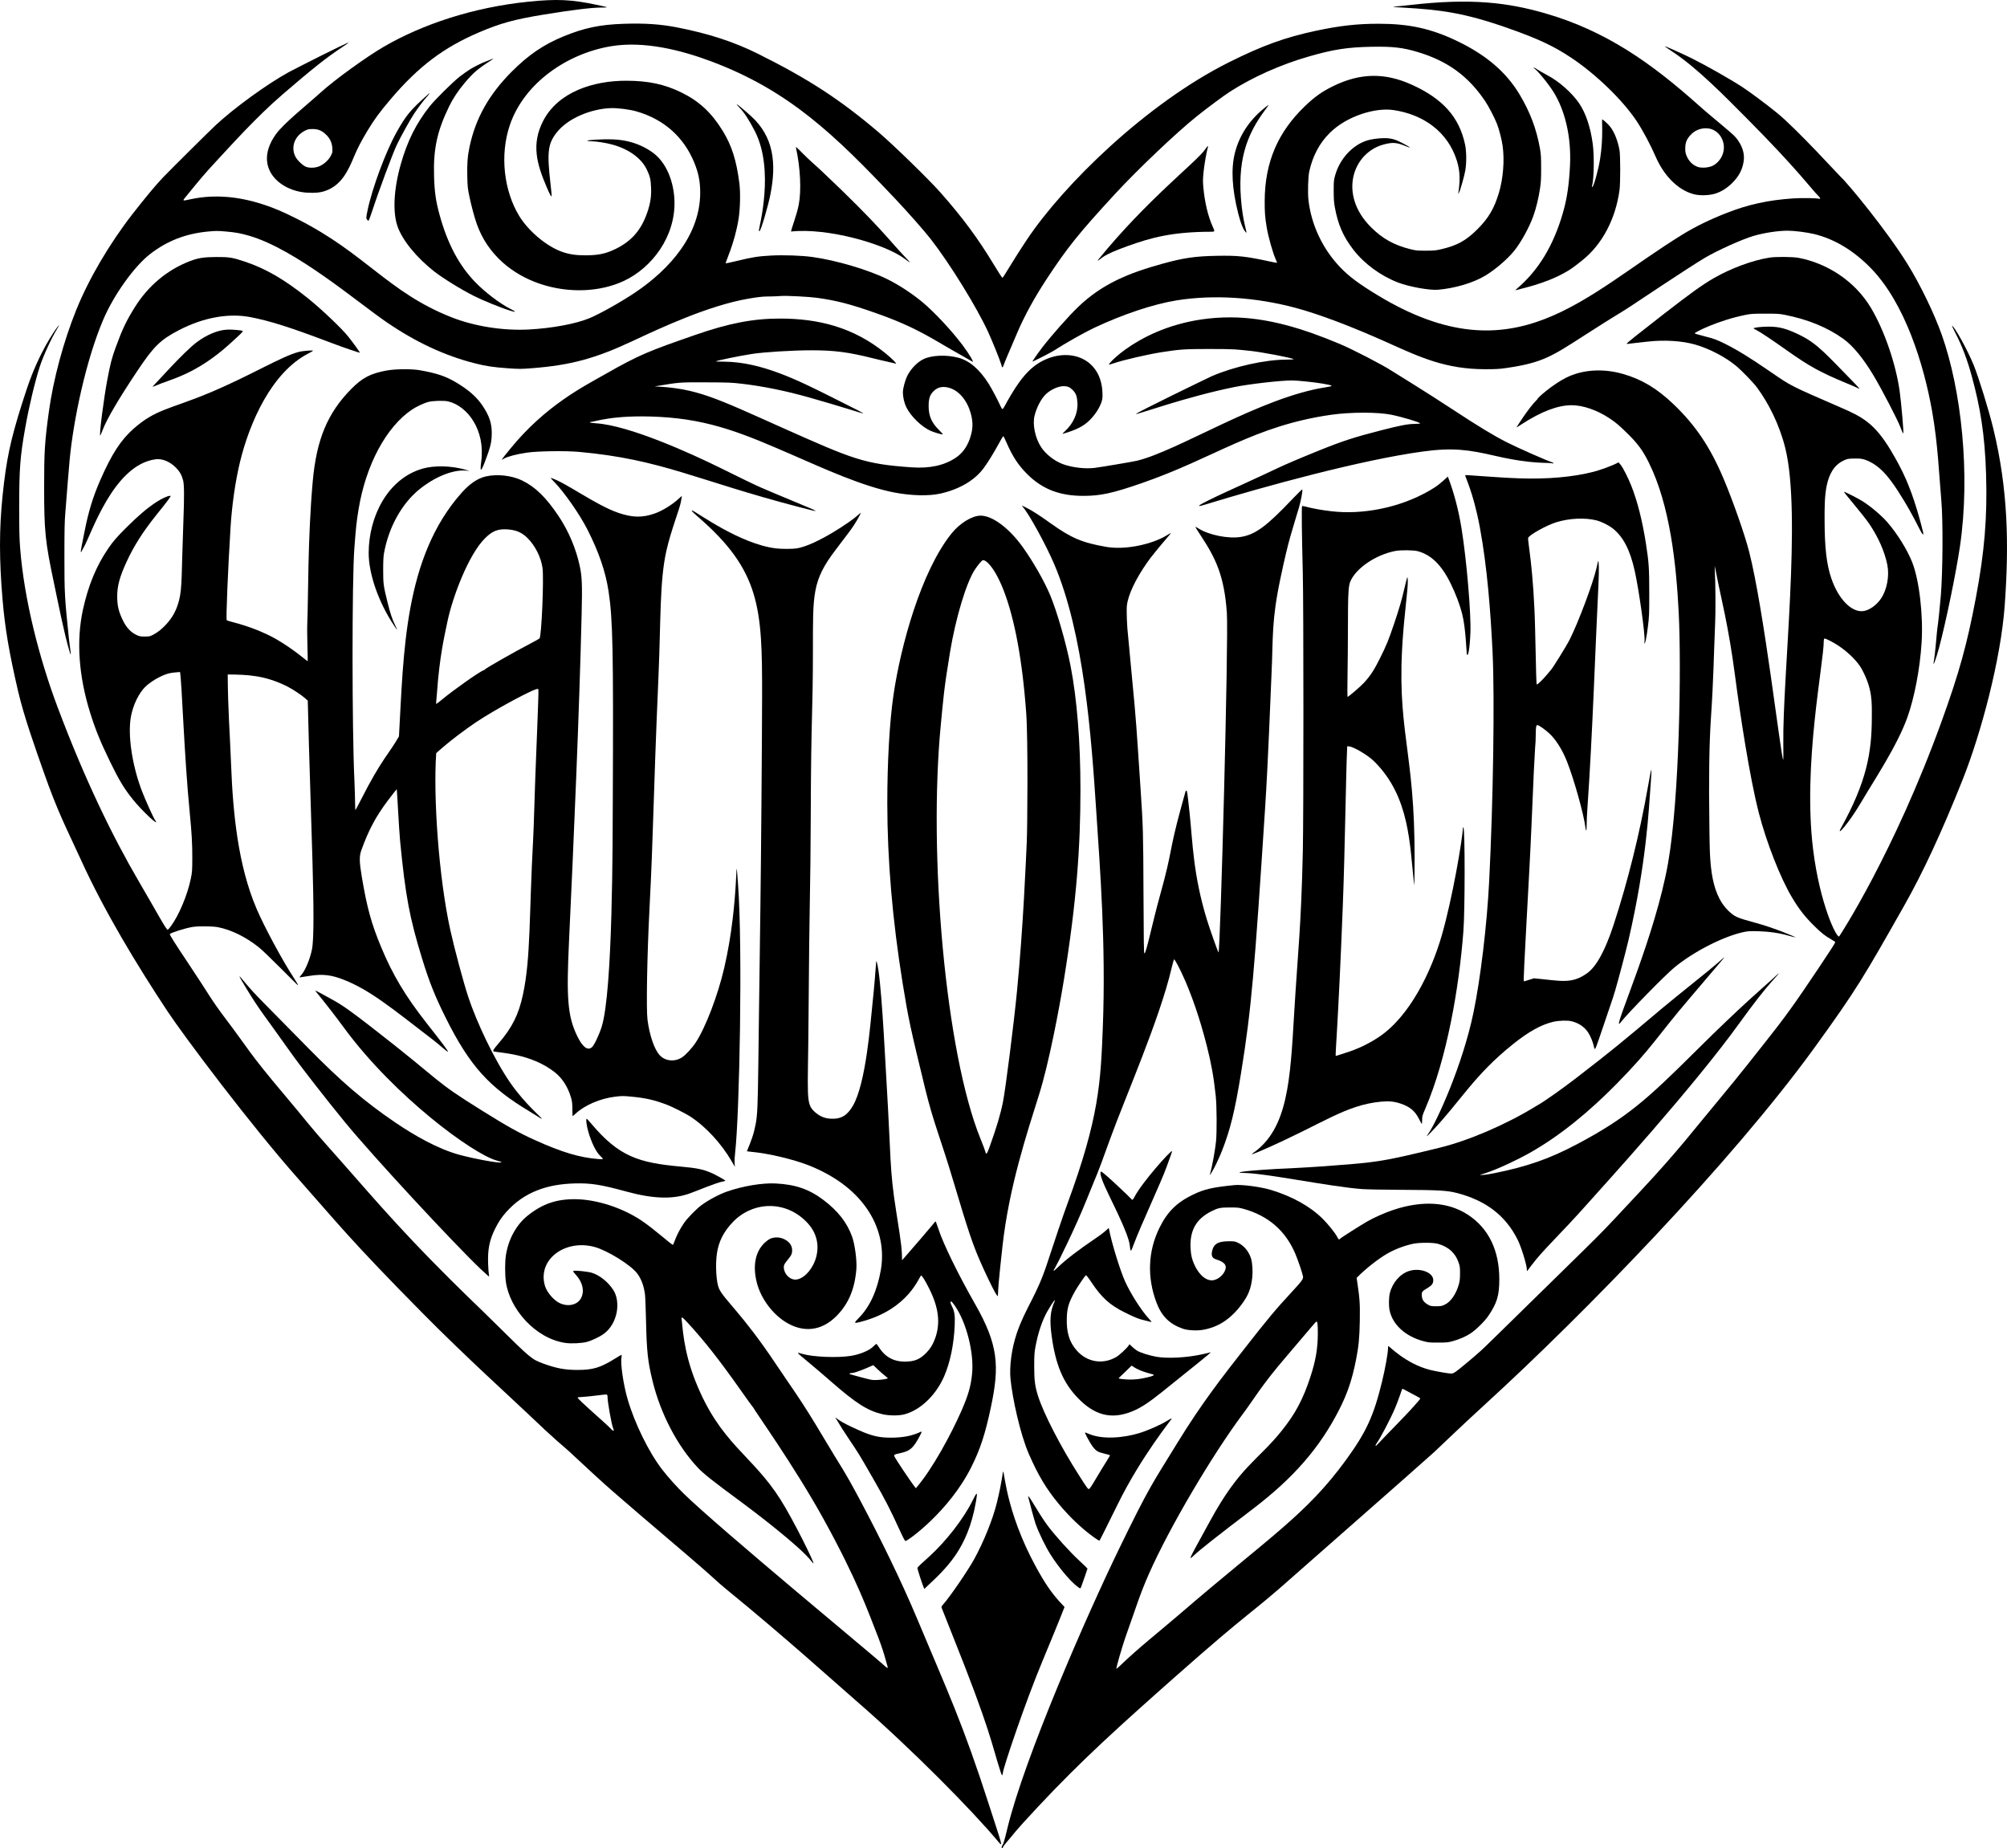
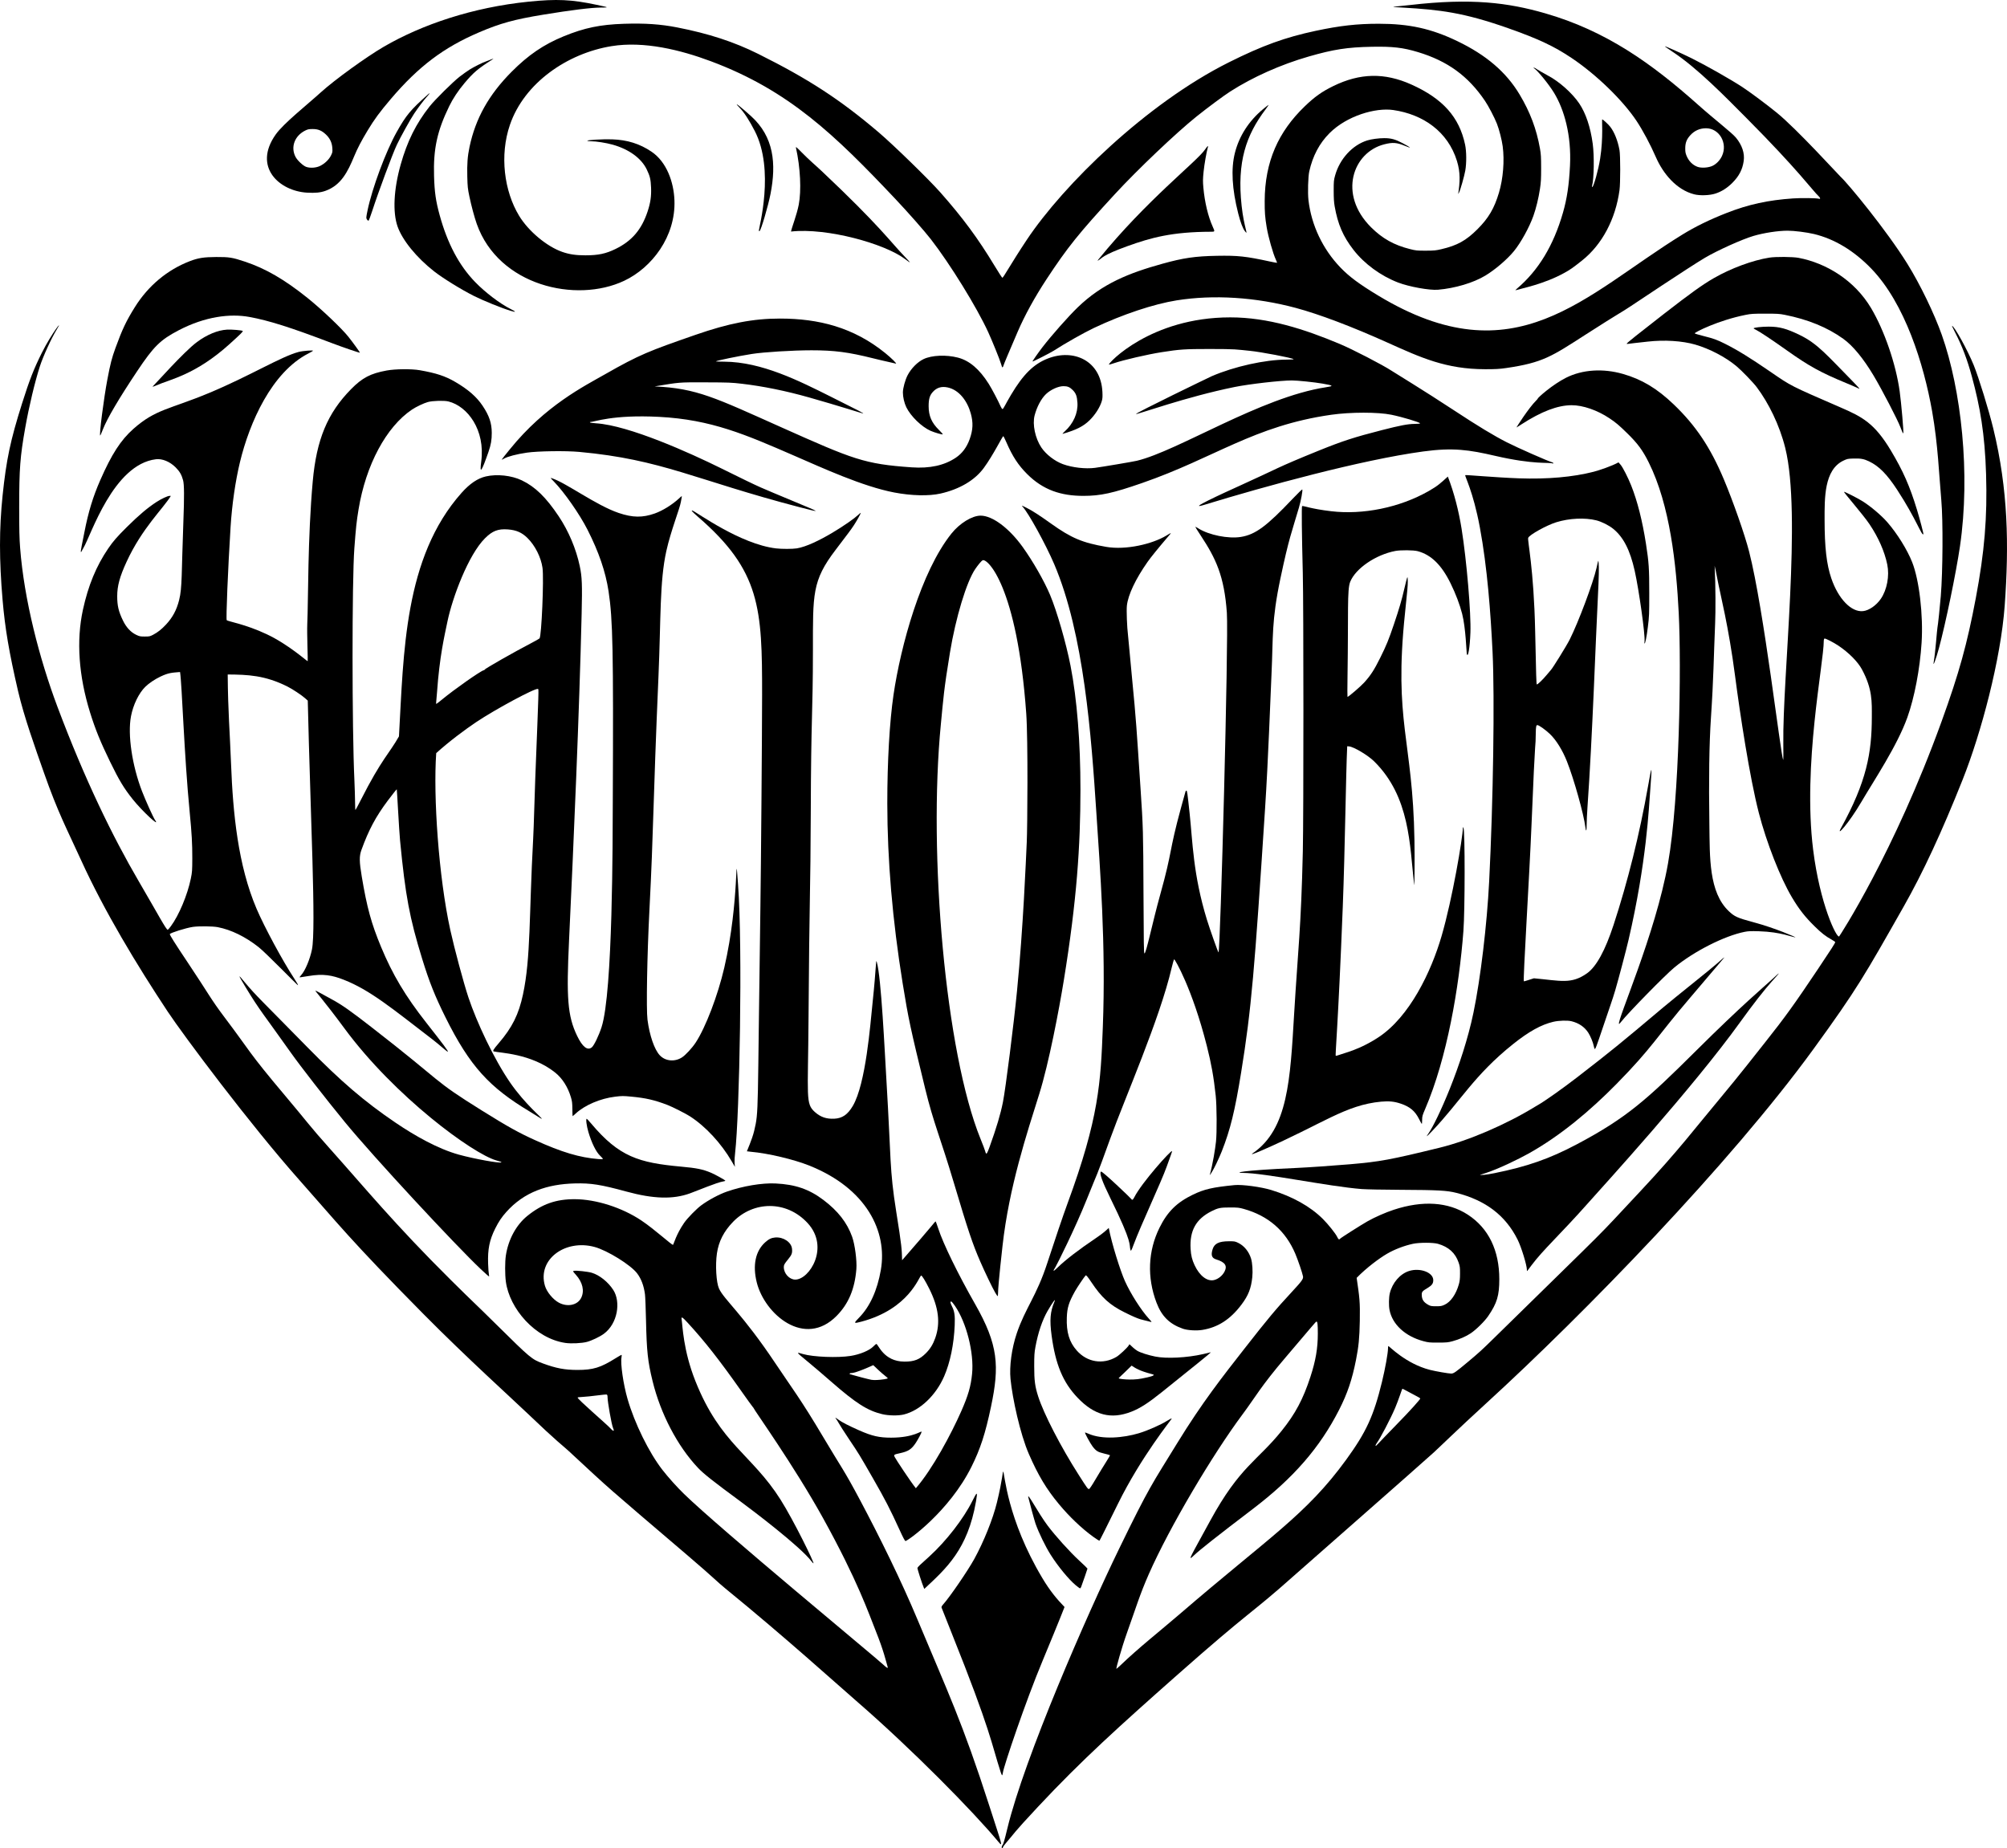
<svg xmlns="http://www.w3.org/2000/svg" version="1.1" id="Layer_1" x="0px" y="0px" viewBox="0 0 5000 4604.716" enable-background="new 0 0 5000 4604.716" xml:space="preserve">
  <g>
    <path d="M2305.02,2712.912c21.177,86.773,36.962,118.562,71.258,233.752   c35.264,118.438,46.516,151.976,65.983,196.677c11.225,25.776,29.392,63.6,36.663,76.334l0.001-0.001   c2.949,5.165,5.841,9.392,6.427,9.392c0.586,0,1.065-3.378,1.065-7.506c0-20.043,11.111-117.306,11.133-117.502   c16.341-147.064,60.57-279.838,91.721-379.262c23.585-75.278,48.881-208.002,61.024-282.698   c32.531-200.106,41.301-335,41.401-474.772c0.085-117.46-8.6-226.109-24.661-308.54   c-11.023-56.572-34.299-137.153-51.072-176.813c-14.932-35.305-43.053-84.383-68.735-119.96   c-33.726-46.718-75.027-77.374-104.244-77.374c-21.293,0-52.098,18.936-72.703,44.692   c-75.976,94.969-126.427,280.311-144.263,401.58c-9.836,66.885-15.545,166.602-15.497,270.725   c0.065,140.929,12.923,291.483,38.282,448.234C2263.204,2538.894,2267.802,2560.408,2305.02,2712.912z    M2343.96,1804.103c6.237-63.837,7.202-84.711,22.692-178.634c14.38-87.192,41.283-176.012,62.961-207.865   c6.91-10.153,15.298-20.145,18.227-21.713c11.187-5.987,85.983,62.172,108.805,381.656   c4.698,65.768,2.91,287.174,1.294,320.617c-2.264,46.857-8.491,208.479-24.311,371.138   c-7.979,82.04-28.401,243.147-35.059,276.572c-5.999,30.117-16.09,63.95-33.214,111.354l0.001-0   c-5.377,14.886-7.545,18.698-9.092,15.99c-2.058-3.601,0.794-0.683-13.552-36.016   C2355.462,2622.307,2312.231,2128.921,2343.96,1804.103z" />
    <path d="M4965.843,1067.657c-11.156-45.835-36.512-127.969-48.789-158.041   c-15.344-37.584-48.596-97.804-54.006-97.804c-0.444,0,3.183,7.724,8.06,17.164   c17.2,33.295,29.839,66.657,41.452,109.414c20.192,74.344,32.24,142.025,35.318,243.264   c3.262,107.292-3.874,193.312-25.575,308.31c-21.697,114.978-41.56,186.615-85.127,307.015   c-118.954,328.731-254.451,535.329-255.357,535.975c-6.498,4.628-47.972-80.895-64.772-216.005   c-26.321-211.678,26.498-463.45,26.498-521.124c-0.002-2.56,0.76-4.543,1.915-4.987   c2.13-0.817,22.68,9.763,34.893,17.965c25.413,17.067,47.996,39.847,58.128,58.634   c26.702,49.509,24.799,81.565,24.764,119.179c-0.084,89.084-12.948,160.634-76.873,276.502   c-13.465,24.405,19.705-12.2,50.485-64.701c31.791-54.224,89.363-139.772,114.938-211.154   c17.644-49.243,31.299-120.861,35.441-185.878c4.384-68.819-5.881-156.507-23.52-200.927   c-12.352-31.107-37.266-71.188-61.69-99.252c-15.078-17.325-42.163-40.226-62.466-52.818   c-12.355-7.663-43.895-23.677-45.469-23.086c-1.946,0.73,46.534,55.595,63.416,80.713   c22.141,32.941,37.58,68.012,44.226,100.465c5.79,28.266-0.642,62.703-15.902,85.154   c-11.287,16.606-29.702,29.363-44.574,30.881c-29.129,2.973-61.407-30.373-78.859-81.471   c-11.921-34.904-16.788-77.153-16.824-146.041c-0.028-53.8-1.425-124.38,46.763-147.362   c9.605-4.581,10.949-4.864,25.18-5.3c17.869-0.547,26.064,0.945,38.855,7.074   c24.722,11.847,44.706,32.101,70.205,71.152c47.661,72.99,60.699,114.829,65.163,110.366   c0.78-0.78-8.743-37.077-15.886-60.544c-18.105-59.484-34.686-97.11-65.364-148.326   c-40.587-67.755-71.09-83.546-124.199-106.603c-127.835-55.498-122.705-52.889-176.177-89.598   c-50.219-34.476-81.501-53.755-112.434-69.295c-20.014-10.054-28.491-13.118-53.76-19.432   c-11.965-2.99-21.833-5.976-21.929-6.637c-0.364-2.522,58.511-32.434,127.238-46.12   c13.226-2.634,18.676-2.967,48.579-2.967c29.854,0,35.373,0.336,48.578,2.956   c57.761,11.463,105.984,31.206,145.606,59.613c23.921,17.15,49.964,48.705,75.549,91.54   c20.791,34.808,59.845,109.977,66.966,128.894c4.756,12.634,6.154,15.565,7.134,14.959   c1.457-0.9-4.894-74.587-8.993-104.343c-9.342-67.812-38.124-151.63-71.191-207.319   c-41.29-69.537-111.97-112.29-180.743-125.332c-14.483-2.747-56.887-3.053-72.865-0.525   c-41.442,6.554-95.924,26.694-138.289,51.121c-28.378,16.362-57.426,37.19-125.008,89.633   c-62.202,48.269-91.975,72.089-91.975,73.587c0,0.637,1.603,0.856,3.562,0.486   c4.694-0.885,19.394-2.254,48.902-5.621c41.322-4.715,85.891-1.922,118.175,7.407   c35.935,10.384,75.614,31.152,102.694,53.752c13.404,11.186,41.86,40.664,50.859,52.686   c29.162,38.958,56.526,93.738,70.837,151.251c41.049,164.963-7.111,569.769-4.841,736.923   c0.313,23.02,0.166,41.091-0.327,40.158c-6.341-11.996-47.807-374.092-84.932-519.217   c-10.672-41.72-40.036-125.57-63.227-180.548c-33.398-79.176-69.837-133.542-124.705-186.056   c-41.404-39.627-79.453-62.437-126.564-75.871c-49.769-14.193-100.847-10.806-141.149,9.359   c-34.362,17.193-70.801,49.881-70.801,52.045c0,0.545-2.051,3.002-4.557,5.462   c-17.245,16.923-50.064,67.574-48.196,66.484c0.871-0.508,6.386-4.029,12.254-7.824   c49.467-31.983,89.889-47.398,124.702-47.554c27.964-0.125,64.253,12.406,94.348,32.579   c16.336,10.951,23.216,16.75,44.068,37.143c26.186,25.61,38.633,42.459,53.738,72.739   c53.151,106.544,68.682,254.057,74.786,375.55c6.614,131.62,2.173,459.885-26.641,623.097   c-31.224,176.867-128.47,394.016-122.06,400.425c0.306,0.306,2.648-2.129,5.204-5.411   c16.791-21.552,109.967-116.674,132.402-135.168c49.025-40.412,124.964-78.915,175.438-88.951   c8.838-1.758,15.503-2.035,34.976-1.455c56.947,1.696,83.839,15.31,91.587,15.132   c1.207-0.027-48.79-22.56-104.886-37.622c-39.741-10.671-47.035-13.936-61.204-27.395   c-50.198-47.683-47.28-134.339-48.487-215.417c-1.694-113.751-0.398-202.201,3.899-266.209   c6.66-99.182,6.847-150.729,10.477-236.375c1.169-27.58,1.355-92.428-1.257-142.535   c1.551,6.752,3.083,12.946,6.859,33.033c7.549,40.156,27.804,116.507,44.161,242.244   c11.961,91.945,35.992,250.954,58.993,340.048c19.114,74.036,53.665,162.168,82.592,210.674   c17.819,29.879,32.696,48.865,56.821,72.515c16.801,16.469,27.231,24.625,41.572,32.502   c5.165,2.838,9.392,5.786,9.392,6.553c0,2.22-9.994,17.804-43.566,67.931   c-58.117,86.775-81.744,119.537-130.608,181.105c-16.544,20.844-65.922,84.246-111.453,138.61   c-63.924,76.325-103.136,129.698-200.076,233.22c-124.144,132.576-51.26,58.56-364.092,365.401   c-31.21,30.613-37.489,36.329-66.714,60.728c-29.903,24.965-34.109,27.871-40.346,27.871   c-6.346,0-39.075-5.697-52.671-9.169c-60.536-15.456-101.743-59.489-103.762-59.489   c-0.425,0-0.774,2.478-0.787,5.506c-0.03,11.993-6.977,50.642-15.077,83.878   c-20.646,84.717-39.139,124.947-89.02,193.666c-100.071,137.86-191.091,192.065-413.499,383.615   c-51.096,44.008-103.07,84.612-149.25,129.06c-5.189,4.993-9.737,8.776-10.107,8.405   c-0.654-0.653,12.209-49.331,26.897-90.354c22.648-63.256,31.474-94.176,54.209-145.735   c51.761-117.387,159.118-298.197,233.858-398.4c31.402-42.102,45.043-69.052,106.667-141.143   c68.367-79.978,75.163-89.384,77.22-89.384c2.393,0,3.209,7.539,3.209,29.795   c0.007,36.544-5.257,67.417-18.334,107.52c-18.246,55.958-37.523,92.178-71.748,134.817   c-60.206,75.007-104.277,88.501-178.065,224.095c-49.133,90.289-58.222,103.429-40.499,86.325   c13.691-13.213,57.369-47.665,147.256-116.147c100.744-76.755,166.416-152.308,214.546-246.829   c20.634-40.523,32.277-74.985,42.012-124.361c6.581-33.375,8.634-54.447,9.405-96.509   c0.892-48.615-0.673-58.458-7.841-107.613c24.489-25.162,56.149-48.653,75.583-60.039   c18.395-10.777,42.834-20.157,64.771-24.86c15.742-3.375,50.366-3.348,62.18,0.049   c26.551,7.634,43.266,22.762,51.436,46.551c3.254,9.474,3.614,12.241,3.565,27.379   c-0.043,13.527-0.636,18.879-3.011,27.204c-7.057,24.736-20.279,43.654-35.387,50.629   c-7.313,3.377-9.56,3.778-21.137,3.778c-10.964,0-13.794-0.449-18.424-2.923   c-12.636-6.752-17.167-13.374-17.409-25.444c-0.15-7.496,1.461-9.4,14.55-17.186   c10.87-6.466,14.166-11.021,14.153-19.585c-0.019-19.127-33.044-31.447-60.554-22.59   c-22.384,7.206-41.583,29.562-47.769,55.624c-2.453,10.334-2.78,30.178-0.679,41.172   c6.901,36.108,39.102,65.84,84.394,77.919c12.571,3.353,15.37,3.623,36.92,3.565   c20.916-0.056,24.585-0.407,35.624-3.409c16.816-4.573,33.527-11.832,45.179-19.625   c13.85-9.264,34.828-29.95,43.919-43.31c21.842-32.096,27.479-50.885,27.479-91.569   c-0.003-72.031-26.904-127.201-78.389-160.76c-48.754-31.779-112.282-35.993-184.571-12.242   c-20.657,6.787-47.372,18.538-65.419,28.776c-16.146,9.16-66.118,40.904-68.044,43.224   c-2.645,3.187-4.388,2.179-7.354-4.251c-3.76-8.15-22.846-32.054-36.016-45.108   c-31.204-30.929-74.958-55.43-128.239-71.811c-25.458-7.826-72.6-14.152-91.588-12.29   c-54.534,5.349-75.575,10.201-104.021,23.991c-39.982,19.381-63.267,42.475-82.907,82.225   c-28.704,58.098-31.346,123.697-7.511,186.541c12.933,34.1,32.483,53.432,65.805,65.069   c11.431,3.992,33.45,5.355,48.24,2.985c39.047-6.256,70.091-26.327,97.821-63.245   c16.935-22.546,23.779-39.884,26.774-67.82c1.639-15.295,0.283-35.965-3.073-46.836   c-5.295-17.153-17.086-31.65-31.52-38.756c-8.271-4.072-9.296-4.257-23.571-4.235   c-25.171,0.038-36.449,5.699-40.846,20.503c-4.337,14.603-1.795,21.355,9.335,24.798   c21.924,6.783,27.999,15.688,20.585,30.177c-5.212,10.184-15.363,18.459-25.9,21.112   c-17.052,4.294-36.278-10.309-48.748-37.024c-6.31-13.519-8.927-24.202-9.903-40.424   c-2.735-45.47,13.378-74.531,52.13-94.019c16.238-8.166,22.006-9.337,45.91-9.319   c19.266,0.014,22.628,0.364,34.083,3.545c61.433,17.061,104.591,54.592,128.846,112.048   c6.589,15.609,17.584,47.933,19.055,56.02c1.145,6.298-2.695,11.695-26.825,37.703   c-41.08,44.277-60.331,67.315-119.498,143.008c-53.229,68.097-104.462,132.791-167.145,234.953   c-62.919,102.547-68.519,106.296-145.351,264.432c-79.06,162.723-235.084,518.806-277.71,695.368   c-7.388,30.6-9.851,38.932-12.367,41.828c-0.977,1.125-1.777,3.311-1.777,4.858l0.001,0.002   c0,3.684,2.17,3.617,3.306-0.102c0.49-1.603,4.196-6.704,8.236-11.335c23.909-27.408,11.369-16.845,79.094-89.384   c108.06-115.742,205.442-203.277,343.219-325.18c191.597-169.522,184.592-152.419,293.136-249.34   c15.8-14.108,312.404-274.38,348.856-307.537c15.486-14.087,59.99-57.834,132.019-123.682   c243.435-222.549,606.689-595.958,814.423-881.69c109.281-150.312,128.346-185.095,224.736-354.945   c47.983-84.552,95.058-185.865,146.957-316.277c46.187-116.059,95.153-299.716,104.839-433.772   C5005.176,1358.275,5002.922,1219.994,4965.843,1067.657z M3476.788,3551.625   c-45.696,46.504-49.752,53.314-49.836,49.996c-0.034-1.358,1.31-4.272,2.988-6.477   c8.4-11.038,33.894-59.754,45.567-87.072c8.565-20.046,17.173-47.282,18.06-48.169   c0.759-0.759,24.154,12.787,36.632,19.043c4.453,2.232,8.096,4.586,8.096,5.231   C3538.296,3485.999,3515.686,3512.039,3476.788,3551.625z" />
    <path d="M2431.414,3740.823c4.407-25.427,3.092-25.666-8.858-1.615c-22.186,44.658-65.262,100.2-107.525,138.642   c-21.98,19.994-29.458,26.043-29.427,29.145c0.017,2.008,10.301,35.609,16.972,51.576   C2357.58,3907.285,2410.723,3860.19,2431.414,3740.823z" />
    <path d="M2286.247,4036.112c-41.395-99.071-94.963-207.31-143.484-298.594   c-41.879-78.789-46.113-80.069-91.168-156.098c-56.849-95.931-79.492-124.387-119.481-184.342   c-83.069-124.547-128.172-159.084-140.848-186.772c-6.878-15.022-9.46-58.519-5.202-87.64   c4.36-29.829,17.181-54.921,40.181-78.64c50.184-51.754,132.73-54.469,185.873,3.204   c55.294,60.009,4.576,140.68-30.867,140.68c-14.654,0-28.55-15.083-28.55-30.989   c0-5.684,1.243-7.923,11.162-20.112c8.766-10.771,10.293-15.001,9.267-25.677   c-1.571-16.346-21.477-29.76-41.748-28.133c-9.51,0.763-16.053,3.907-25.145,12.082   c-24.185,21.744-31.602,57.243-20.895,100.01c19.709,78.725,118.969,164.648,199.196,82.99   c29.487-30.013,44.956-66.807,48.93-116.379c1.665-20.771-3.691-61.379-10.651-80.752   c-12.609-35.098-35.266-64.099-71.418-91.413c-35.56-26.866-70.054-38.739-119.443-41.113   c-33.521-1.611-81.275,6.395-121.206,20.321c-19.234,6.708-45.556,20.788-63.519,33.977   c-12.109,8.891-34.641,31.948-42.835,43.831c-19.912,28.878-25.65,52.348-27.646,54.664   c-1.869,2.169-45.23-38.101-79.31-60.809c-48.069-32.031-112.499-52.584-165.498-52.794   c-46.716-0.185-81.652,12.125-118.19,41.647c-27.75,22.421-47.435,58.752-53.512,98.761   c-2.371,15.649-2.367,47.117,0.013,64.998c8.942,67.167,72.903,141.688,148.298,152.701   c14.423,2.107,40.333,0.89,53.411-2.509c12.04-3.129,32.264-12.775,42.349-20.199   c34.622-25.487,42.716-79.601,23.547-109.26c-12.859-19.896-34.104-36.926-53.389-42.796   c-9.631-2.932-39.224-6.151-44.462-4.836c-3.364,0.845-3.353,0.869,4.405,9.465   c17.284,19.15,22.218,40.85,13.253,58.283c-9.121,17.734-33.81,22.952-55.154,11.656   c-14.604-7.729-30.355-26.752-34.876-42.12c-19.342-65.75,50.406-116.679,123.538-96.824   c31.965,8.678,90.282,44.859,106.105,65.83c10.323,13.682,16.669,30.592,19.558,52.122   c0.765,5.7,1.924,34.847,2.576,64.771c1.694,77.79,4.369,102.534,16.381,151.564   c19.957,81.458,61.803,161.523,112.692,215.618c14.234,15.131,37.291,33.38,107.297,84.92   c29.552,21.756,147.916,111.372,176.103,148.65c2.02,2.672,4.153,4.858,4.74,4.858   c2.982,0-49.071-106.744-82.374-159.31c-71.305-112.551-149.105-137.252-211.727-294.685   c-30.772-77.361-31.833-138.217-34.455-154.529c-1.134-7.051,2.095-5.117,15.137,9.068   c42.655,46.392,78.973,92.67,133.938,170.672c32.843,46.608,30.429,41.162,30.429,42.065   c0,2.924,99.962,142.262,172.8,273.813c86.756,156.689,114.412,239.042,131.645,281.959   c19.299,48.059,25.032,73.917,29.419,89.06c1.237,4.27-2.478,2.276-11.106-5.96   c-17.713-16.911-406.104-337.513-496.166-425.091c-17.711-17.222-39.755-41.788-54.052-60.237   c-33.488-43.211-68.953-115.361-86.666-176.312c-10.454-35.973-18.072-88.286-15.119-103.823   c0.739-3.887,0.711-6.153-0.076-6.153c-0.685,0-7.201,3.739-14.48,8.308c-37.485,23.53-56.131,29.266-95.087,29.252   c-31.663-0.012-53.147-4.064-86.33-16.285c-27.505-10.129-30.825-12.903-114.718-95.842   c-64.28-63.549-48.788-46.886-113.783-111.28c-140.497-139.197-216.571-232.456-302.052-327.92   c-51.958-58.026-53.988-63.843-111.494-132.001c-93.831-111.21-85.623-108.823-149.003-192.631   c-37.741-49.906-39.995-59.021-94.168-139.977c-31.591-47.209-44.658-67.954-44.017-69.877   c1.047-3.141,40.18-15.387,57.344-17.945c14.463-2.155,49.425-1.805,61.997,0.622   c33.422,6.45,69.003,23.844,101.874,49.799c18.177,14.354,96.371,94.733,97.683,94.733   c1.295,0-1.185-4.551-8.823-16.193c-28.943-44.112-74.378-128.262-93.917-173.944   c-46.577-108.893-58.989-239.443-63.604-359.925c-3.146-82.119-7.678-130.639-8.416-223.952   c49.933,0.343,92.673,1.796,149.105,30.181c12.573,6.324,34.937,21.171,43.906,29.149l6.471,5.755   c6.574,284.46,21.03,568.449,10.388,620.192c-5.05,24.553-17.032,52.98-26.797,63.574   c-3.419,3.709-4.583,5.731-3.3,5.731c1.091,0,10.93-1.523,21.863-3.385c36.027-6.135,58.713-2.01,87.553,9.329   c65.391,25.71,119.505,70.677,221.206,148.817c37.397,28.733,69.25,66.267-15.844-42.06   c-51.953-66.137-83.826-119.573-112.497-188.601c-24.302-58.51-35.109-97.935-48.085-175.412   c-6.235-37.229-6.402-50.685-0.823-66.066c18.233-50.265,35.669-82.91,65.73-123.065   c10.739-14.345,21.96-28.458,22.331-28.087c0.546,0.545,5.74,102.226,8.223,127.834   c13.355,137.733,23.549,192.215,55.194,294.988c17.545,56.98,31.73,92.523,58.049,145.455   c60.914,122.506,109.994,174.522,208.67,233.862c20.537,12.349,29.338,18.755,31.061,18.715   c3.315-0.075-41.23-35.796-78.633-90.002c-40.456-58.63-83.6-150.891-104.084-212.449   c-11.807-35.484-34.837-121.157-45.094-167.757c-29.144-132.407-42.668-333.501-35.119-440.783   c31.58-28.741,72.494-59.125,99.331-77.096c48.468-32.455,147.25-85.53,154.218-82.86   c1.985,0.761,2.18-5.649-6.767,222.477c-1.98,50.497-3.425,117.561-5.248,150.917   c-10.476,191.816-5.684,295.45-25.325,387.588c-10.657,49.995-26.808,82.439-60.687,121.912   c-13.214,15.396-15.509,19.242-12.066,20.222c13.324,3.79,92.798,4.599,152.943,52.721   c17.755,14.205,31.56,35.876,39.205,61.539c2.916,9.789,3.453,14.151,3.605,29.307   c0.098,9.793,0.393,17.812,0.653,17.812c0.261,0.004,3.806-3.078,7.877-6.847   c22.468-20.802,61.299-37.347,98.025-41.769c16.978-2.044,19.867-2.054,40.325-0.137   c36.028,3.376,57.888,8.425,90.232,20.839c12.502,4.798,45.169,21.339,56.067,28.389   c38.842,25.127,77.733,67.164,104.074,112.493l7.7,13.25c-0.753-8.064-1.874-14.33,0.498-34.961   c10.972-95.411,19.034-510.334,7.268-668.908c-8.33-112.253,4.77,39.477-34.316,207.815   c-16.057,69.157-46.522,148.872-71.29,186.541c-8.807,13.394-25.235,31.136-34.095,36.821   c-18.216,11.689-41.482,9.459-55.287-5.301c-13.365-14.288-25.405-49.127-30.593-88.519   c-3.361-25.523-0.964-161.284,4.827-273.334c10.659-206.257,8.409-254.723,22.61-584.235   c6.095-141.426,2.615-234.088,19.512-310.253c11.167-50.342,33.193-104.853,36.119-121.802   c0.796-4.613,1.795-10.123,2.221-12.245c0.75-3.743,0.545-3.647-6.908,3.239   c-17.02,15.723-40.86,30.475-60.391,37.369c-30.486,10.76-54.884,10.403-89.657-1.315   c-56.236-18.95-130.475-74.724-166.462-86.498c-4.346-1.422-4.152-1.092,4.681,7.949   c25.859,26.471,64.256,81.421,83.905,120.078c28.371,55.817,45.106,104.772,52.579,153.811   c10.592,69.509,12.201,149.269,10.508,521.216c-0.43,94.518,0.407,477.563-28.091,564.803   c-6.847,20.962-18.536,45.217-24.009,49.822c-10.766,9.059-23.412-0.727-36.761-28.448   c-24.031-49.905-26.818-95.156-20.166-236.414c11.588-246.129,25.573-567.426,31.39-814.025   c1.754-74.38,1.031-92.928-4.676-119.973c-9.035-42.812-27.791-87.234-52.324-123.921   c-31.784-47.53-58.669-73.698-92.172-89.716c-25.533-12.207-61.519-16.118-89.382-9.713   c-20.503,4.713-40.079,17.941-60.513,40.892c-143.681,161.374-144.222,399.3-155.989,606.708   c-24.043,42.871-42.949,55.721-94.966,158.365c-6.95,13.715-13.018,24.936-13.483,24.936   c-1.163-0.001-0.508-30.282-2.561-73.838c-6.075-128.901-6.172-497.625-0.152-577.758   c3.954-52.631,5.48-66.802,10.465-97.156c18.189-110.762,68.946-205.598,133.091-248.675   c10.316-6.928,29.427-16.003,39.669-18.838c11.818-3.27,40.62-4.079,51.177-1.437   c47.721,11.945,92.139,71.097,81.68,149.77c-4.355,32.758,0.621,26.141,18.022-23.965   c6.253-18.006,8.304-29.953,8.229-47.931c-0.101-24.031-6.345-42.418-22.751-66.995   c-14.923-22.356-36.14-40.86-68.346-59.609c-24.995-14.551-47.141-21.854-88.089-29.048   c-20.703-3.638-61.167-3.276-82.907,0.74c-40.226,7.432-60.549,18.088-88.341,46.319   c-58.852,59.781-86.178,125.475-95.551,229.714c-12.816,142.531-10.914,294.354-13.63,355.593   c-1.033,23.291,1.785,91.582,1.081,92.482c-0.92,1.176-46.839-41.114-102.153-67.188   c-53.911-25.412-96.259-31.651-99.579-34.972c-2.132-2.132,3.026-127.109,9.573-231.919   c3.463-55.444,11.984-114.5,23.293-161.446c24.021-99.713,79.282-224.228,170.664-271.147   c5.874-3.016,10.995-5.993,11.38-6.615c1.212-1.96-25.481,0.172-35.636,2.846   c-44.06,11.605-121.62,59.834-222.838,102.063c-99.123,41.355-132.954,40.034-188.793,89.495   c-31.685,28.066-54.355,63.134-82.823,128.121c-18.08,41.272-29.572,78.982-39.308,128.99   c-4.231,21.731-10.421,49.874-8.829,49.874c1.498,0,1.814-2.817,6.391-10.364   c18.806-31.004,73.954-207.816,180.582-220.832c15.764-1.924,34.834,5.98,49.158,20.376   c10.052,10.102,14.725,18.21,18.476,32.051c2.845,10.502,3.051,40.936,0.696,102.986   c-4.89,128.829-2.628,163.926-10.55,195.294c-6.324,25.039-16.192,43.449-32.857,61.293   c-10.92,11.693-20.648,19.375-32.048,25.305c-7.835,4.076-9.276,4.375-20.727,4.388   c-11.218,0.008-13.097-0.366-21.239-4.222c-13.54-6.412-24.808-18.532-33.043-35.54   c-10.993-22.704-14.348-36.88-14.361-60.624c-0.011-25.689,6.22-48.64,23.262-85.682   c38.988-84.745,91.316-132.639,110.364-164.335h-3.429c-4.534,0-20.133,7.288-31.923,14.915   c-22.208,14.367-44.324,33.04-74.1,62.567c-24.696,24.489-34.385,35.625-46.613,53.571   c-29.862,43.826-49.815,92.182-62.981,152.635c-16.732,76.827-10.62,164.649,17.821,256.054   c12.928,41.549,25.871,73.363,49.988,122.872c22.453,46.091,34.234,65.611,56.292,93.264   c23.457,29.407,70.095,72.713,55.48,51.516c-4.515-6.548-23.517-48.59-32.419-71.727   c-24.73-64.276-36.012-140.909-27.442-186.409c5.401-28.677,19.438-57.649,35.675-73.631   c9.055-8.913,23.735-18.792,37.89-25.497c20.068-9.507,27.968-9.644,48.685-11.325   c4.912,30.779,10.006,205.855,24.168,350.753c4.952,50.672,6.465,77.682,6.348,113.349   c-0.1,30.683-0.361,34.278-3.668,50.522c-8.267,40.615-29.7,91.714-49.832,118.809   c-3.29,4.428-6.678,8.332-7.528,8.675c-3.46,1.398-22.799-35.983-72.506-121.008   c-64.449-110.24-134.086-252.603-202.216-433.966c-45.069-119.972-83.268-267.207-93.178-396.399   c-1.856-24.189-2.337-45.079-2.324-101.691c0.015-95.664,2.293-125.582,15.043-197.552   c9.412-53.135,24.163-115.038,36.425-152.86c8.348-25.751,28.657-70.132,42.247-92.322   c18.101-29.559-13.073,10.136-37.169,58.193c-20.001,39.889-30.987,68-49.535,126.751   c-29.002,91.863-39.132,139.859-48.391,229.289c-8.564,82.66-8.566,160.084-0.013,259.732   c6.112,71.204,16.126,130.299,38.308,226.051c15.272,65.923,43.258,143.237,64.556,203.992   c35.419,101.041,56.917,139.747,92.677,218.315c57.891,127.194,139.312,261.904,215.89,377.429   c38.883,58.659,205.033,281.293,328.821,420.604c92.558,104.166,123.857,146.425,308.934,333.436   c108.438,109.572,219.786,209.844,258.46,246.874c76.424,73.172,88.105,80.198,102.986,94.013   c110.279,102.366,85.281,80.098,293.846,258.095c70.862,60.477,75.017,66.895,96.723,84.568   c146.71,119.451,278.842,239.156,325.151,279.263c139.221,120.577,292.38,276.577,354.273,351.15h0   c13.056,15.731,8.868,7.707-22.044-88.413C2397.45,4289.855,2361.257,4215.639,2286.247,4036.112z    M1088.674,1725.729c6.362-89.99,18.232-139.801,26.066-177.431c12.43-59.705,51.942-165.876,93.617-207.393   c18.428-18.359,32.512-23.788,56.926-21.943c20.932,1.582,34.921,7.713,48.77,21.374   c19.03,18.772,33.833,48.188,37.494,74.505c3.695,26.567-2.433,170.817-7.463,175.669   c-1.195,1.153-10.917,6.647-21.604,12.21c-41.499,21.599-114.645,63.244-114.645,65.272   c0,0.608-1.312,1.441-2.915,1.851c-8.332,2.132-73.537,47.948-103.233,72.538v-0   c-7.439,6.16-14.024,11.2-14.632,11.2C1085.686,1753.581,1087.007,1749.309,1088.674,1725.729z M1529.099,3563.242   c0,2.823-3.444,0.86-8.42-4.8c-8.548-9.722-83.521-73.68-81.634-76.733c0.897-1.451,17.5-0.945,49.477-5.303   c11.526-1.571,21.873-2.504,22.994-2.074c1.401,0.538,2.038,2.463,2.038,6.159c0,11.871,9.924,67.962,13.567,76.681   c1.088,2.603,1.978,5.335,1.978,6.07H1529.099z" />
    <path d="M2242.876,3620.226c20.029-4.435,27.937-9.637,38.357-25.233c5.816-8.705,14.755-25.495,14.755-27.715   c0-4.133-17.914,14.361-75.782,14.441c-29.857,0.042-47.382-3.946-79.668-18.128   c-24.616-10.813-43.97-20.757-51.289-26.353c-6.949-5.313-10.041-6.588-6.736-2.777   c4.501,5.191,4.445,8.928,32.105,50.172c25.675,38.286,25.418,37.866,59.93,97.928   c30.299,52.729,42.958,77.251,66.325,128.472h0.001c9.187,20.138,13.463,28.175,14.992,28.175   c5.192,0,108.517-73.2,164.138-184.598c22.331-44.725,34.776-82.952,48.92-150.269   c21.191-100.86,18.379-153.585-39.536-255.198c-42.976-75.402-79.69-150.626-91.811-188.115   c-3.28-10.146-6.375-18.315-6.877-18.152c-1.462,0.473-5.434,7.674-83.289,96.801   c-0.826-28.215-0.722-33.677-14.764-121.766c-16.832-105.593-12.517-129.262-24.08-322.56   c-4.536-75.828-13.175-261.551-24.231-298.594c-2.727-9.136-0.592,7.795-10.778,104.281   c-5.202,49.276-16.432,199.338-49.083,254.408c-12.737,21.482-26.121,30.684-46.015,31.635   c-19.722,0.943-34.219-4.037-48.302-16.591c-23.786-21.205-17.153-34.829-15.872-233.828   c1.914-297.456,5.064-321.05,5.577-508.453c0.686-250.441,5.254-245.678,5.375-408.058   c0.102-140.003-2.446-172.948,56.344-250.016c31.368-41.121,37.94-49.952,44.826-60.237   c7.222-10.786,18.017-30.012,18.017-32.088c0-0.658-2.869,1.553-6.375,4.914   c-16.898,16.194-105.607,75.834-152.961,83.447c-10.728,1.725-37.634,1.76-51.851,0.066   c-89.267-10.631-196.854-89.853-207.849-94.073c-5.164-1.982-0.585,3.226,13.67,15.549   c155.614,134.513,159.733,227.601,159.552,443.197c-0.085,100.79-2.653,422.313-4.216,527.884   c-7.741,522.741-3.551,508.124-15.524,558.563c-5.257,22.145-18.141,49.833-18.141,50.889   c0,0.183,4.518,0.733,10.04,1.222c42.962,3.803,106.783,18.932,145.807,34.565   c142.369,57.029,194.372,164.01,177.912,259.557c-8.789,51.018-27.371,91.821-54.239,119.096   c-14.286,14.502-13.81,15.254,6.255,9.878c117.629-31.517,142.552-111.183,148.225-114.689   c1.769-1.093,10.333,12.735,20.511,33.122c23.296,46.662,27.944,85.272,14.748,122.525   c-5.605,15.823-12.669,27.238-23.553,38.059c-15.608,15.517-28.919,20.721-52.933,20.691   c-52.972-0.065-65.39-44.029-70.449-44.029c-0.675,0-3.993,2.839-7.373,6.31   c-9.763,10.023-33.518,19.907-56.514,23.513c-32.464,5.091-92.68,2.734-118.62-4.645   c-25.805-7.34-15.766-6.428,69.394,68.091c62.202,54.428,91.036,72.85,127.794,81.644   c16.267,3.892,40.325,4.23,54.213,0.763c40.072-10.005,79.481-47.363,100.205-94.993   c14.962-34.388,24.337-79.771,26.296-127.3c1.004-24.349-0.491-34.648-6.84-47.133   c-4.481-8.811-4.947-13.112-1.269-11.701c1.046,0.401,4.921,5.097,8.611,10.434   c28.876,41.771,48.011,117.584,42.789,169.528c-3.152,31.348-9.694,53.913-27.035,93.246   c-24.87,56.41-71.768,144.32-113.037,191.722c-12.911-15.921-50.105-72.385-52.603-77.623   C2226.188,3624.074,2226.497,3623.852,2242.876,3620.226z M2203.041,3436.14h-0   c-13.375,2.044-24.912,2.567-32.062,1.452c-5.08-0.792-40.419-9.966-52.807-13.709   c-3.086-0.933-1.537-3.095,2.217-3.095c12.562,0,52.069-18.367,55.103-19.733c7.186,6.802,21.081,20.219,29.374,26.48   c3.805,2.873,6.919,5.684,6.919,6.246S2207.851,3435.405,2203.041,3436.14z" />
    <path d="M3867.008,1151.852c-11.401-3.245-86.638-36.45-113.13-49.929c-32.536-16.555-71.911-40.405-132.028-79.971   c-73.792-48.566-146.625-92.804-154.803-98.159c-23.042-15.088-96.898-53.282-129.542-66.99   c-87.556-36.769-178.189-66.142-272.686-66.124c-198.843,0.036-304.905,115.001-302.236,117.67   c0.333,0.333,5.806-1.167,12.163-3.333c24.142-8.225,83.413-21.959,119.078-27.594   c44.869-7.089,57.99-7.966,119.179-7.966c68.24,0,66.331,1.205,100.647,4.566   c27.752,2.719,105.648,17.567,109.106,20.797c0.666,0.623-7.123,1.112-17.697,1.112   c-52.977,0-130.588,17.217-186.227,41.312c-5.336,2.311-190.992,92.067-188.783,94.273   c1.894,1.896,124.188-42.727,245.782-67.375c36.547-7.408,114.441-16.312,142.706-16.312   c13.943,0,56.176,4.363,76.22,7.874c27.673,4.848,28.724,5.982,8.42,9.092   c-162.774,24.932-367.96,158.5-471.089,183.173c-9.424,2.255-86.622,15.306-104.078,17.596   c-23.787,3.12-56.461-0.62-79.9-9.147c-20.364-7.408-42.128-24.193-53.756-41.459   c-15.359-22.807-22.682-57.541-16.852-79.93c5.559-21.347,16.443-41.809,28.252-53.116   c11.659-11.162,30.79-19.843,43.696-19.827c10.199,0.012,15.595,2.277,22.951,9.633   c8.111,8.111,10.803,15.373,11.796,31.813c1.544,25.586-10.167,51.9-31.78,71.404   c-5.516,4.978-6.518,6.37-4.075,5.664c32.986-9.544,50.46-18.376,65.762-33.235   c14.28-13.867,26.385-32.849,30.825-48.336c1.768-6.167,2.069-10.778,1.48-22.67   c-3.885-78.405-72.02-108.052-135.947-83.187c-35.203,13.692-61.303,39.432-91.687,90.418   c-14.352,24.083-18.917,35.487-21.26,35.487c-1.002,0-3.151-3.06-4.778-6.801   c-5.846-13.446-21.842-43.753-29.555-55.996c-23.129-36.712-48.243-58.053-76.961-65.398   c-29.255-7.482-64.829-5.931-85.249,3.717c-14.999,7.087-31.019,23.241-39.815,40.148   c-6.2,11.917-11.804,32.366-11.804,43.072c0,11.459,3.493,26.5,8.556,36.834   c11.003,22.461,38.275,48.923,60.506,58.709c9.614,4.232,29.148,9.864,30.282,8.73   c0.445-0.445-3.8-5.332-9.434-10.861c-18.358-18.02-25.737-34.994-25.768-59.279   c-0.022-17.516,2.574-26.576,10.048-35.067c9.775-11.105,21.725-14.885,36.994-11.701   c29.547,6.161,49.696,34.929,57.962,64.904c6.318,22.912,5.543,40.679-2.794,64.038   c-7.21,20.201-18.679,35.556-34.474,46.153c-28.836,19.347-64.85,27.205-110.148,24.034   c-118.175-8.272-145.171-19.636-324.211-99.595c-164.814-73.606-210.941-97.38-316.083-102.026   c63.795-10.427,57.494-10.344,128.247-10.112c56.316,0.184,63.023,0.448,89.384,3.519   c52.429,6.108,109.142,17.658,167.109,34.035c71.753,20.271,134.636,40.474,134.997,40.112   c0.922-0.922-10.66-6.938-81.237-42.197c-78.116-39.025-171.536-86.448-264.735-86.96   c-11.969-0.066-21.488-0.392-21.155-0.726c2.084-2.084,55.78-13.163,89.633-18.494   c29.797-4.692,101.912-9.144,148.326-9.158c57.26-0.017,91.963,4.502,154.155,20.072   c29.234,7.319,50.211,11.374,56.351,13.128c3.991,1.139-11.085-13.805-26.556-26.325   c-79.215-64.103-165.628-85.883-262.323-85.904c-66.737-0.014-127.281,11.663-210.506,40.6   c-115.598,40.193-139.089,49.04-224.756,97.951c-51.804,29.577-149.157,77.858-237.51,187.085   c-23.944,29.601-22.988,28.06-14.357,23.133c9.082-5.185,31.285-10.965,56.392-14.679   c27.11-4.011,96.827-5.029,130.83-1.91c207.675,19.046,287.295,69.546,549.779,137.995l-0,0.001   c60.91,15.884,46.114,11.113-14.25-14.302c-92.734-39.045-70.528-27.755-183.897-83.714   c-74.743-36.893-227.345-105.998-310.016-111.257c-7.678-0.488-14.271-1.39-14.65-2.004s-0.455-1.117-0.168-1.117   c10.667,0,55.684-18.931,172.246-12.89c130.076,6.741,215.863,44.36,335.19,96.184   c72.726,31.585,171.726,77.099,250.352,92.201c42.762,8.214,86.589,9.224,115.502,2.662   c47.448-10.768,85.168-33.037,107.582-63.513c24.103-32.772,46.934-80.014,48.786-79.397   c0.654,0.218,4.053,6.979,7.554,15.025c15.391,35.376,29.609,57.14,51.807,79.305   c39.921,39.861,84.431,54.371,140.169,54.371c42.737,0,72.938-6.61,146.18-31.994   c181.762-62.995,278.236-142.401,470.885-170.018c48.194-6.909,116.834-6.945,150.269-0.078   c27.157,5.578,70.535,18.575,71.471,21.415c0.25,0.759-5.366,1.318-14.154,1.407   c-16.603,0.169-35.175,3.717-81.283,15.528c-68.49,17.544-97.624,26.995-156.098,50.636   c-108.131,43.716-102.929,44.896-193.665,85.911c-46.482,21.011-140.651,64.261-91.923,49.352   c150.57-46.068,389.691-111.674,544.673-132.764c74.77-10.175,114.741-4.107,179.343,10.848   c97.575,22.588,134.328,15.562,143.179,18.958C3870.578,1155.626,3870.827,1152.938,3867.008,1151.852z" />
    <path d="M2679.474,3948.968h0.001c5.321,4.464,10.346,8.12,11.167,8.12c0.821,0.002,2.081-1.599,2.801-3.558   c4.875-13.273,15.785-44.805,15.785-45.621c0-0.546-9.404-9.668-20.898-20.273   c-23.473-21.657-58.666-60.646-78.318-86.768c-23.786-31.619-51.662-85.84-48.102-70.152   c2.523,11.123,15.573,58.763,17.831,65.095c8.438,23.665,24.699,57.044,38.044,78.092   C2635.79,3902.301,2662.304,3934.565,2679.474,3948.968z" />
    <path d="M4097.004,1603.313c1.905,0,5.15-16.207,8.298-41.454c3.289-26.37,3.468-30.85,3.468-84.202   c-0.006-61.593-1.027-76.914-8.184-122.781c-8.971-57.497-21.139-105.607-36.603-144.723   c-8.037-20.33-21.173-46.075-26.77-52.465l-5.106-5.829c-15.152,8.828-48.673,20.039-61.548,23.357   c-51.845,13.364-115.754,18.992-186.781,16.45c-58.457-2.092-132.3-8.983-133.379-7.904   c-1.941,1.941,19.391,39.283,36.204,129.375c18.747,100.454,27.046,213.705,31.804,311.549   c5.479,112.637,1.645,371.559-8.45,570.825c-5.486,108.291-21.439,241.852-39.045,326.901   c-27.259,131.677-91.585,271.666-111.631,300.538l-0.002,0c-7.72,11.119-5.967,10.205,7.458-3.886   c72.509-76.108,104.995-139.75,202.754-217.86c39.221-31.338,70.073-48.455,100.102-55.535   c13.864-3.269,35.613-3.926,45.667-1.38c18.158,4.598,31.808,13.861,41.239,27.984   c5.364,8.033,12.386,24.831,13.913,33.286c0.491,2.718,1.478,6.072,2.193,7.451   c1.438,2.774,4.473-5.13,21.607-56.269c14.034-41.889,22.928-66.199,29.755-89.417   c8.139-27.682,27.073-99.409,33.161-125.623c45.076-194.099,50.619-328.438,54.375-377.615   c4.674-61.191,3.707-59.117-5.811-5.182c-20.985,118.917-50.315,236.957-85.779,345.218   c-20.925,63.877-43.014,104.202-66.047,120.57c-39.695,28.209-66.012,18.52-132.522,12.567   c-16.102,5.24-24.559,7.913-24.974,7.498c-2.543-2.546,13.899-262.261,19.154-391.936   c9.803-241.933,10.018-183.334,10.497-224.755c0.209-18.118,1.042-22.171,4.434-21.574   c4.529,0.797,20.415,12.213,30.846,22.169c15.46,14.754,31.237,40.13,42.305,68.046   c17.613,44.423,42.114,131.831,46.033,164.229c1.556,12.857,3.189,9.58,3.202-6.418   c0.006-8.414,0.856-27.248,1.889-41.854c12.575-177.861,20.544-419.625,26.145-527.884   c2.303-44.513,2.903-73.087,1.743-82.907c-0.853-7.219-0.497-8.105-5.203,12.954   c-8.229,36.821-45.042,135.08-66.906,178.575c-7.722,15.363-42.924,72.206-47.05,75.975   c-0.39,0.356-4.567,5.311-9.282,11.011c-10.378,12.546-23.964,25.69-25.544,24.714   c-1.163-0.719-1.748-19.5-4.12-132.234c-3.315-157.579-19.681-226.81-17.336-232.922   c2.892-7.535,45.592-31.271,69.871-38.84c32.158-10.025,71.297-11.905,99.748-4.791   c13.253,3.314,31.342,12.378,42.101,21.097c25.45,20.624,42.107,53.153,53.599,104.672   c10.615,47.587,26.31,159.697,24.509,175.073C4096.61,1600.544,4096.609,1603.313,4097.004,1603.313z" />
    <path d="M4483.306,834.438c-33.063-15.989-50.428-20.646-77.078-20.668c-17.377-0.015-37.594,2.307-37.547,4.311   c0.011,0.47,3.062,2.312,6.78,4.093c8.148,3.903,41.852,26.374,75.384,50.258   c55.199,39.318,85.21,55.876,148.554,81.964c29.617,12.198,31.205,14.031,32.981,14.103   c0.768,0.031-6.519-7.994-16.193-17.834C4550.735,884.091,4528.019,856.061,4483.306,834.438z" />
    <path d="M3808.237,2873.812c79.092-44.144,153.789-107.012,219.081-173.446   c90.684-92.272,98.544-115.706,183.808-215.308c0.127-0.148,83.922-98.545,84.265-99.141   c1.237-2.15-6.349,4.053-18.057,14.765c-12.566,11.497-103.768,83.806-133.503,108.856   c-109.018,91.84-129.609,108.563-214.962,174.582c-35.235,27.253-81.271,59.813-97.159,68.716   c-2.138,1.198-5.635,3.251-7.772,4.562c-72.135,44.251-165.354,84.295-237.062,101.835   c-123.908,30.309-148.665,34.876-224.423,41.397c-39.167,3.371-103.786,7.83-131.17,9.05   c-145.092,6.467-155.073,12.371-136.297,12.371c55.545,0,213.768,33.767,297.577,40.304   c10.86,0.847,53.146,1.671,95.861,1.868c94.185,0.435,116.084,1.624,139.631,7.581   c73.078,18.486,122.747,56.42,152.81,116.708c9.236,18.52,22.872,62.949,23.051,75.102l-0-0   c0.066,4.478-1.26,5.756,10.712-10.331c30.014-40.335,70.708-75.843,144.094-158.689   c33.345-37.644,257.526-282.615,376.937-448.704c29.889-41.573,60.142-80.416,78.222-100.435   c23.686-26.226,23.557-26.653-1.151-3.817c-19.036,17.594-72.31,61.822-187.212,175.977   c-122.089,121.296-172.204,167.054-297.299,233.278c-67.84,35.914-123.461,55.388-205.324,71.886   c-25.529,5.146-30.282,4.378-36.272,4.335l13.602-4.299C3731.908,2912.801,3782.855,2887.979,3808.237,2873.812z" />
    <path d="M4167.469,129.417c61.914,40.885,131.066,112.034,183.525,164.764   c129.277,129.946,165.588,181.644,180.068,194.972c4.312,3.969,4.578,7.206,0.498,6.056   c-6.494-1.829-43.049-2.328-64.447-0.879c-62.056,4.2-111.433,14.982-165.166,36.066   c-43.423,17.038-78.422,34.157-111.406,54.489c-243.803,150.292-414.725,358.245-756.884,151.586   c-47.224-28.523-72.266-47.105-94.207-69.906c-44.175-45.907-72.492-105.604-79.717-168.061   c-2.066-17.856-0.938-58.361,1.99-71.433c8.666-38.701,25.239-70.002,50.467-95.315   c43.044-43.189,114.612-64.058,158.848-57.614c74.607,10.868,136.112,53.808,158.665,127.02   c8.985,29.166,7.414,52.773,3.041,82.259l1.938-3.357c3.102-5.375,13.238-40.802,15.719-54.937   c3.33-18.971,3.122-47.946-0.464-64.834c-14.582-68.654-55.48-114.451-133.605-149.608   c-66.877-30.096-128.167-28.881-195.016,3.865c-28.288,13.857-46.25,26.641-71.064,50.58   c-65.292,62.987-99.228,137.032-99.579,235.78c-0.1,28.07,0.836,40.346,4.985,65.419   c3.997,24.151,15.694,65.326,22.986,80.909c1.82,3.888,3.092,7.286,2.828,7.55s-8.547-1.27-18.407-3.41   c-59.228-12.853-79.226-14.998-131.119-14.067c-54.387,0.977-83.687,5.237-136.175,19.802   c-82.769,22.968-149.315,49.161-210.737,108.473c-23.397,22.594-64.642,69.177-87.952,99.336   c-10.279,13.299-25.468,35.107-24.869,35.706c0.771,0.771,44.23-21.327,52.815-26.855   c29.843-19.217,75.513-45.033,100.819-56.991c70.991-33.547,148.47-59.355,205.548-68.469   c91.818-14.66,196.667-8.016,296.651,18.798c58.476,15.683,139.382,46.303,229.594,86.894   c82.208,36.99,144.729,65.835,242.587,65.844c26.069,0.003,35.325-0.516,51.817-2.903   c92.243-13.351,114.286-29.449,198.199-83.346c92.052-59.124,83.517-51.593,112.313-70.76   c0.134-0.089,146.901-98.192,184.836-120.573c31.224-18.422,92.436-46.012,120.624-54.368   c25.93-7.687,61.424-13.151,85.423-13.151c16.21,0,47.508,3.931,65.493,8.225   c51.225,12.231,99.971,41.674,143.144,86.46c83.558,86.68,130.673,237.762,151.495,355.924   c14.491,82.233,17.086,157.025,22.779,221.067c4.451,50.065,3.763,176.806-1.295,238.556   c-2.321,28.337-6.891,71.268-8.46,79.47c-1.206,6.303-4.662,58.654-9.255,85.498h0.001   c-2.32,13.557,5.871-8.388,13.054-34.976c16.786-62.131,42.727-187.767,52.426-253.902   c26.585-181.262,2.987-390.59-45.197-526.589c-18.982-53.574-53.966-125.863-85.575-176.825   c-52.696-84.96-148.802-201.052-166.32-216.983c-5.144-4.678-109.388-119.177-158.921-159.593   c-24.711-20.162-67.438-51.997-86.644-64.558c-28.21-18.449-87.928-52.342-124.202-70.49   c-22.309-11.161-67.614-31.496-68.407-30.703C4147.243,115.639,4156.205,121.979,4167.469,129.417z" />
    <path d="M2496.715,4422.833c0.559-0.345,1.395-3.485,1.858-6.977c2.09-15.753,56.311-176.82,98.98-278.702   c11.48-27.411,43.887-106.096,54.501-133.565c-19.104-19.665-36.232-40.11-55.31-72.068   c-88.353-147.997-93.804-261.037-97.388-265.027c-1.7-1.893-1.054,16.6-15.749,76.851   c-9.989,40.96-32.852,97.864-56.73,141.195c-15.917,28.884-61.114,94.81-77.231,112.649   c-2.935,3.248-4.493,6.102-4.101,7.507c0.349,1.247,11.788,30.107,25.421,64.134   c98.486,245.813,98.623,274.072,122.107,346.523h-0.001C2494.517,4419.814,2496.157,4423.179,2496.715,4422.833z" />
    <path d="M2825.997,2982.524c-3.514,6.959-5.353,8.051-7.674,4.557c-1.785-2.688-72.416-70.122-75.385-68.287   c-4.861,3.004,2.519,24.011,23.176,65.971c57.488,116.773,45.917,114.078,50.221,129.463   c1.011,3.616,2.32,1.416,7.593-12.761c18.926-50.885,68.128-154.441,82.87-195.609   c9.14-25.524,13.701-37.234,12.964-37.971C2917.058,2865.185,2843.948,2946.971,2825.997,2982.524z" />
    <path d="M3013.71,2927.88c9.392-11.206,25.357-47.498,30.115-59.589c21.296-54.115,32.532-99.894,48.169-196.256   c25.83-159.169,33.518-256.061,59.675-658.074c8.111-124.667,13.078-272.918,16.078-336.162   c4.322-91.07-0.468-129.482,22.215-237.062c21.325-101.141,28.053-114.639,45.978-175.86   c5.051-17.252,9.966-43.83,8.398-45.414c-0.574-0.579-11.156,9.622-23.518,22.67   c-65.546,69.185-93.311,89.676-129.444,95.53c-31.181,5.052-79.29-4.567-105.811-21.155   c-4.056-2.537-7.585-4.402-7.842-4.145c-0.257,0.257,5.978,10.243,13.856,22.192   c37.219,56.45,58.435,100.251,64.87,192.329c4.585,65.6-16.265,845.91-20.789,845.91   c-1.108,0-21.771-58.294-28.929-81.612c-34.62-112.788-35.509-194.66-42.922-263.618   c-5.729-53.294-6.339-57.646-8.083-57.646c-2.115,0-0.694-4.451-13.242,41.47   c-31.667,115.895-20.393,103.982-51.929,216.966c-20.076,71.931-34.965,147.03-39.467,147.03   c-1.427,0-1.832-26.026-2.326-149.297c-0.622-155.038-0.889-164.531-7.385-261.999   c-10.094-151.444-10.508-165.751-21.386-277.22c-7.733-79.245-8.19-91.144-9.732-103.634   c-2.61-21.132-4.178-62.241-2.844-74.52c2.903-26.713,21.571-66.155,51.496-108.799   c8.534-12.162,26.562-34.334,54.991-67.633c4.885-5.721,4.457-5.614-8.25,2.061   c-34.653,20.932-100.41,36.593-149.791,28.081c-59.299-10.221-87.032-21.951-137.962-58.349   c-28.881-20.64-46.421-31.918-60.885-39.149c-11.929-5.964-12.683-6.183-9.521-2.773   c14.874,16.045,57.507,93.517,78.671,142.961c74.471,173.983,92.716,429.946,105.054,617.916   c9.318,141.953,24.128,329.692,16.232,535.657c-5.31,138.523-9.399,226.085-87.823,439.148   c-10.575,28.731-33.085,95.021-50.614,149.058c-26.636,82.108-54.855,112.217-76.127,175.331   c-12.493,37.068-18.542,81.615-15.405,113.463c4.701,47.734,23.916,136.672,45.618,186.541   c23.132,53.155,43.847,87.673,75.248,125.388c25.903,31.111,55.899,59.728,84.355,80.477l-0.001,0   c8.48,6.183,15.866,10.777,16.414,10.209c1.078-1.12,17.934-34.757,45.632-91.065   c58.457-118.839,134.338-211.279,134.338-213.008c0-1.122-4.27,0.882-11.011,5.168   c-16.238,10.323-49.156,24.828-71.248,31.394c-37.221,11.063-90.546,16.723-126.14,0.701   c-3.829-1.723-7.242-2.853-7.584-2.51c-1.055,1.055,13.018,26.936,18.745,34.473   c8.638,11.369,12.928,14.038,28.584,17.78c7.618,1.821,14.249,3.664,14.734,4.096   c1.172,1.042-14.806,24.202-35.44,59.403c-9.41,16.053-15.363,24.937-16.709,24.937   c-3.006,0-3.993-1.354-25.486-34.977c-44.757-70.014-87.191-152.164-101.188-195.89   c-7.929-24.77-9.856-39.435-9.835-74.853c0.016-27.416,0.422-33.942,2.979-47.93   c6.507-35.592,17.116-67.051,30.363-90.032c12.048-20.902,21.739-34.027,17.064-23.112   c-10.474,24.452-12.27,45.581-7.132,83.915c9.721,72.526,28.221,116.971,64.596,155.188   c41.902,44.023,83.557,54.871,134.313,34.98c21.681-8.497,41.455-21.193,75.652-48.576   c80.584-64.527,121.9-98.058,121.9-98.931c0-0.795-1.899,0.206-18.895,4.071   c-40.313,9.168-91.379,11.775-119.398,6.097c-17.752-3.598-36.514-9.601-44.361-14.192   c-6.801-3.979-14.535-11.621-19.745-16.533l-2.006,3.239c-3.659,5.908-22.979,23.898-30.356,28.267   c-33.556,19.875-73.064,13.569-98.952-15.793c-18.711-21.222-26.073-45.61-24.782-82.091   c0.871-24.616,4.978-37.862,20.272-65.381c5.314-9.561,23.19-36.183,26.559-39.552   c1.362-1.362,5.1,3.018,14.072,16.488c25.88,38.855,45.943,57.06,83.319,75.606   c41.704,20.693,40.975,16.969,65.3,23.729c2.625,0.73,1.674-0.8-5.021-8.077   c-19.252-20.926-45.908-62.79-59.81-93.935c-11.241-25.183-32.56-92.138-40.195-132.214   c-6.38,5.907-12.36,12.156-33.125,26.124c-41.05,27.614-75.217,53.887-94.121,72.376   c-11.614,11.36-13.15,11.063-5.497-1.06c4.035-6.392,49.323-97.159,77.38-167.203   c32.479-81.078,20.009-44.571,58.876-152.212c36.117-100.023,123.571-298.36,153.209-426.108   c2.634-11.352,5.483-20.873,6.332-21.155c1.403-0.468,44.822,71.992,81.289,215.793   c11.229,44.28,17.075,77.047,22.115,123.95c2.742,25.52,3.139,92.112,0.682,114.644   C3027.5,2861.605,3021.39,2900.57,3013.71,2927.88z M2819.142,3402.256c10.092,6.476,18.505,12.71,50.573,21.123   c4.741,1.244,5.386,1.769,3.886,3.164c-1.887,1.755-12.754,4.677-29.449,7.92   c-26.204,5.09-57.2,0.896-57.2-0.643C2786.952,3432.598,2791.317,3429.704,2819.142,3402.256z" />
    <path d="M3363.728,1449.486c13.446-33.289,63.475-67.497,112.388-76.847c13.198-2.523,45.542-2.239,55.703,0.489   c33.658,9.037,59.492,34.337,82.072,80.378c12.686,25.867,22.692,52.237,28.738,75.734   c9.143,35.535,10.617,96.383,11.765,100.306c3.013,10.285,7.435-16.503,8.821-53.436   c1.814-48.337-9.387-180.137-21.995-258.803c-6.987-43.6-18.39-89.13-34.279-130.023   c-17.482,16.077-24.941,23.175-47.461,36.009c-73.731,42.015-165.1,59.497-242.701,50.401   c-52.681-6.175-70.328-14.389-72.897-12.801c-1.478,0.913-0.754,69.614,1.758,166.89   c2.008,77.762,2.066,605.417,0.076,693.05c-4.409,194.162-12.062,244.22-21.59,404.171   c-9.902,166.216-15.231,287.629-103.001,348.076l0.001,0c-6.9,4.752,1.572,2.052,23.477-7.483   c150.471-65.497,206.955-112.868,296.614-121.026c19.477-1.772,32.758-0.381,48.84,5.117   c22.661,7.747,35.003,18.142,45.066,37.956c3.527,6.944,6.703,12.629,7.06,12.629   c0.356,0.003,0.688-4.513,0.737-10.033c0.083-9.268,0.667-11.379,7.62-27.526   c54.435-126.413,84.612-302.988,95.229-443.034c3.976-52.449,4.08-250.724,0.135-257.493   c-1.037-1.78-1.315-1.841-1.356-0.295c-0.714,26.737-25.989,176.895-53.167,270.191   c-25.934,89.028-79.513,201.042-157.365,252.231c-47.397,31.165-83.797,38.582-100.1,44.598   c-3.044,1.123-5.81,1.767-6.147,1.43c-1.776-1.776,5.724-71.143,17.459-370.899   c5.62-143.538,7.691-329.209,11.063-400.285l4.468,0.364c11.874,0.967,47.169,22.006,62.785,37.425   c89.387,88.263,88.389,208.483,99.419,306.793c1.087,9.687,1.643-61.95,0.855-110.111   c-4.131-252.265-51.984-293.895-23.603-565.451c6.269-59.982,6.99-68.166,6.99-79.603   c0.002-6.981-0.465-11.104-1.173-10.364c-0.647,0.677-3.919,13.181-7.271,27.787   c-6.594,28.728-12.813,50.003-26.127,89.384c-13.008,38.477-18.76,52.54-34.173,83.555   c-15,30.185-23.87,43.855-39.965,61.594c-9.02,9.94-40.016,36.513-41.516,35.59   c-0.38-0.233-0.33-24.235,0.11-53.338C3359.459,1526.066,3355.741,1469.258,3363.728,1449.486z" />
    <path d="M2735.884,648.875c10.387-5.581,7.677-12.207,73.297-35.801c58.221-20.934,110.563-35.467,207.385-35.712   c10.275-0.026,10.307-0.102,4.983-11.845c-11.774-25.968-20.336-61.526-23.601-98.023   c-1.41-15.757-1.334-21.025,0.572-39.973c1.84-18.296,7.25-49.09,10.753-61.214   c1.364-4.721-1.316-2.423-7.129,6.112c-20.61,30.259-145.245,125.491-265.611,273.924l0.001-0   C2733.933,649.548,2733.822,649.983,2735.884,648.875z" />
-     <path d="M109.965,1212.743c0,111.133,2.575,136.359,24.479,239.809c11.042,52.148,24.984,124.025,38.406,169.088h0.001   c7.291,24.487,1.111-8.173-1.263-31.282c-10.637-103.508-11.101-112.063-11.101-204.677   c0-66.257,0.418-86.023,2.302-108.815c5.326-64.463,7.023-92.347,10.727-131.485   c9.5-100.383,40.874-248.712,83.746-349.116c26.281-61.55,77.117-132.688,116.775-163.412   c42.375-32.829,88.899-50.867,144.643-56.077c19.136-1.789,23.697-1.794,43.397-0.054   c25.507,2.254,36.343,4.204,58.002,10.438c116.746,33.603,269.173,165.021,343.57,215.862   c72.582,49.601,143.909,82.849,218.926,102.049c27.328,6.994,47.141,9.973,82.602,12.418   c28.664,1.977,32.725,1.973,58.942-0.049c98.967-7.636,159.505-24.641,251.211-67.525   c71.582-33.473,189.502-88.43,287.876-105.613c48.114-8.404,44.296-4.102,83.02-6.949   c13.52-0.994,70.047,1.925,89.128,4.602c48.573,6.815,80.693,15.05,142.104,36.429   c110.886,38.603,145.68,67.017,218.546,107.362c13.033,7.217,24.44,13.728,25.348,14.47   c8.015,6.547-6.021-17.543-24.225-41.58c-27.599-36.442-69.894-81.653-98.963-105.788   c-25.691-21.33-57.127-41.997-85.983-56.529c-46.78-23.558-129.118-48.039-188.878-56.157   c-26.914-3.656-71.856-5.172-102.769-3.466c-32.096,1.771-46.053,3.967-84.416,13.278   c-15.059,3.655-27.699,6.326-28.089,5.935c-1.763-1.762,22.081-47.919,32.12-111.603   c3.885-24.648,4.737-64.685,1.861-87.441c-7.222-57.126-19.028-94.33-41.522-130.837   c-27.961-45.383-58.413-73.747-102.335-95.319c-42.55-20.898-82.432-29.451-137.962-29.586   c-82.018-0.2-169.924,27.921-207.138,100.292c-29.517,57.4-16.074,106.36,8.441,163.764   c8.144,19.07,11.441,25.218,12.799,23.861c0.368-0.368-0.772-13.15-2.533-28.405   c-9.343-80.914-7.063-101.618,14.253-129.426c28.872-37.664,87.762-59.741,134.02-61.78   c17.63-0.777,47.815,2.962,65.775,8.148c67.871,19.599,117.236,63.21,143.507,126.781   c10.855,26.267,15.15,47.842,15.096,75.825c-0.204,104.468-75.056,189.797-161.55,248.207   c-34.817,23.511-88.739,53.795-115.004,64.59c-33.867,13.918-92.942,24.877-150.453,27.912   c-64.228,3.389-135.59-7.93-192.952-30.604c-157.66-62.32-214.506-159.404-383.613-244.59   c-35.257-17.76-54.888-26.219-81.73-35.218c-142.088-47.632-215.694,3.769-199.847-15.806   c39.626-48.949,52.811-64.386,78.832-92.297c34.086-36.562,99.72-110.233,165.92-167.189   c76.128-65.498,108.957-91.539,147.908-117.324c9.084-6.014,16.517-11.172,16.517-11.463   c0-3.334-144.373,70.689-149.621,73.598c-54.648,30.289-133.753,87.714-181.162,131.512   C524.446,323.709,429.281,418.127,406.617,441.515c-16.437,16.961-45.112,51.341-76.553,91.78   c-57.458,73.902-108.819,161.403-139.912,238.357c-32.015,79.238-57.422,173.582-68.431,254.11   C111.406,1101.202,109.965,1124.122,109.965,1212.743z" />
    <path d="M1261.21,3019.604c44.809-50.316,102.724-69.522,170.884-71.283c40.097-1.036,64.608,2.836,128.744,20.336   c67.003,18.282,115.683,19.694,157.615,4.572c19.626-7.078,67.823-27.544,83.354-29.873   c3.18-0.477,5.497-1.33,5.147-1.895c-1.284-2.077-24.923-15.172-35.61-19.726   c-20.095-8.563-35.607-11.742-74.418-15.249c-105.935-9.574-154.714-24.835-223.987-107.175   c-5.544-6.59-10.624-11.983-11.289-11.983c-2.579,0-0.291,17.873,4.229,33.033   c8.086,27.125,19.229,49.719,29.011,58.824c3.854,3.587,7.007,7.161,7.007,7.942c0,0.985-3.281,1.161-10.687,0.574   c-47.044-3.73-91.474-16.995-158.426-47.3c-40.856-18.493-67.397-33.275-132.025-73.535   c-127.816-79.623-89.103-63.389-275.972-208.346c-51.845-40.217-71.462-54.039-95.861-67.545   c-32.332-17.897-42.731-23.418-43.209-22.94c-0.954,0.954,21.057,24.407,72.286,93.89   c125.617,170.38,319.694,312.145,378.332,329.044c13.603,3.92,13.416,3.849,12.495,4.77   c-3.067,3.067-66.958-8.486-105.389-19.058c-51.995-14.303-109.665-46.889-158.095-79.754   c-77.857-52.834-135.849-102.546-221.253-189.663c-114.205-116.496-125.216-125.326-155.032-160.956   c-14.366-17.167-19.639-23.898,3.274,13.926c35.65,58.848,44.201,66.186,111.5,161.28   c25.06,35.41,86.835,114.802,135.573,174.234c71.682,87.411,275.53,306.764,338.316,366.102l0.001,0.001   c10.47,9.895,19.59,17.991,20.267,17.991c0.774,0,0.78-1.802,0.018-4.858   c-0.667-2.672-1.554-14.768-1.971-26.88c-1.236-35.892,3.463-59.061,17.755-87.541   C1242.473,3043.266,1249.543,3032.703,1261.21,3019.604z" />
    <path d="M565.389,821.239c-22.864,1.312-49.937,12.496-74.57,30.806c-33.634,25-105.189,106.363-109.397,109.669   c-3.352,2.634,0.474,1.854,8.517-1.735c33.634-15.008,96.816-25.799,182.181-103.013   c27.931-25.264,33.541-30.834,32.595-32.364C603.613,822.819,577.208,820.561,565.389,821.239z" />
    <path d="M826.333,854.619c27.68,10.528,69.469,24.822,70.258,24.032c0.603-0.603-17.37-25.462-28.656-39.637   c-16.725-21.005-67.284-69.021-101.84-96.715c-57.541-46.116-104.347-73.255-156.098-90.51   c-31.068-10.359-38.982-11.635-71.248-11.484c-30.852,0.144-45.143,2.384-65.749,10.304   c-56.28,21.634-103.811,61.378-137.013,114.566c-21.388,34.263-31.279,55.065-48.042,101.043   c-9.446,25.908-12.962,39.575-20.662,80.316c-8.312,43.979-20.838,138.61-17.511,138.61   c0.302,0,3.264-6.94,6.581-15.423c10.702-27.364,39.937-77.001,85.73-145.558   c40.835-61.134,57.378-77.418,102.749-101.147c66.533-34.795,128.72-42.048,176.177-33.427   C669.476,798.396,723.476,815.498,826.333,854.619z" />
-     <path d="M956.941,1376.614c11.873-63.846,44.051-121.746,87.292-157.073c38.373-31.35,83.848-49.801,116.192-47.143   l9.194,0.756l-11.011-3.161c-34.378-9.87-76.976-10.837-106.084-2.406   c-87.241,25.267-133.766,119.933-134.044,209.676c-0.162,52.284,24.604,123.331,63.097,181.009h0   c9.167,13.736,9.733,13.44,2.526-1.269c-6.904-14.09-11.759-28.721-18.38-55.379   c-10.454-42.094-11.139-47.124-11.103-81.611C954.645,1395.901,955.166,1386.157,956.941,1376.614z" />
    <path d="M1063.933,240.53c7.65-8.379,8.591-10.912,1.816-4.889c-43.195,38.404-54.024,51.455-77.603,93.527   c-27,48.176-60.983,139.557-72.409,194.712c-3.837,18.52-3.892,19.593-1.194,23.444h0   c1.135,1.621,2.738,2.738,3.562,2.482c0.824-0.255,4.887-10.925,9.027-23.709   c15.193-46.906,50.977-143.13,61.469-165.295c9.293-19.631,33.847-63.826,43.199-77.753   C1042.691,266.831,1056.004,249.215,1063.933,240.53z" />
    <path d="M686.835,335.096c-57.594,81.33,9.48,140.897,77.966,144.87h-0   c20.721,1.202,33.567-0.079,46.202-4.61c38.831-13.923,55.473-47.698,71.23-85.77   c8.185-19.777,17.824-38.262,33.612-64.46c16.778-27.841,30.108-45.966,57.453-78.12   c69.358-81.556,131.895-128.754,220.936-166.747c52.117-22.238,87.439-31.948,158.689-43.622   c70.291-11.518,119.328-17.592,143.357-17.757c21.608-0.148,21.628-0.135-9.929-6.858   C1423.911-1.28,1387.137-2.985,1316.824,4.163c-138.919,14.123-265.085,56.765-360.301,112.031   c-43.605,25.31-122.546,82.434-156.748,113.428C764.104,261.947,706.529,307.286,686.835,335.096z M827.924,368.601   c0.679,9.909,0.485,10.991-3.381,18.845c-4.91,9.974-15.116,19.833-26.573,25.671h0   c-9.977,5.083-24.788,6.204-35.086,2.655c-7.74-2.667-22.039-16.065-26.654-24.973   c-12.681-24.479-2.222-52.593,24.436-65.684c6.317-3.102,8.952-3.621,18.385-3.621   c13.553,0,22.376,3.637,32.847,13.541C821.864,344.461,827.008,355.233,827.924,368.601z" />
    <path d="M3776.007,723.078c13.148-4.212,70.395-14.95,121.451-43.342c15.049-8.368,20.82-12.415,44.046-30.882   c49.648-39.476,83.205-102.58,93.139-175.148c2.366-17.287,2.345-86.733-0.031-99.747   c-4.367-23.923-12.983-45.388-23.578-58.737c-4.684-5.902-17.562-17.69-19.331-17.695   c-1.825-0.005,3.221,43.148-5.312,97.806c-4.278,27.404-16.292,70.6-19.634,70.6   c-0.7,0-0.913-1.312-0.473-2.915c4.787-17.427,5.699-74.551,1.672-104.605   c-5.558-41.473-17.224-76.322-33.756-100.832c-17.067-25.304-49.913-54.621-77.23-68.931   c-8.899-4.662-30.359-17.2-31.09-18.164c-0.356-0.47-2.105-1.237-3.886-1.703   c-2.972-0.778-3.034-0.713-0.752,0.797c9.513,6.293,36.955,39.882,50.029,61.234   c25.732,42.028,43.797,106.11,40.028,181.884c-2.396,48.183-7.503,82.275-17.565,117.271   c-23.484,81.671-61.139,143.835-114.488,189.003l0.001-0C3776.039,721.687,3774.581,723.534,3776.007,723.078z" />
    <path d="M3160.345,261.264c-0.528,0.004-6.859,4.934-14.07,10.955c-35.238,29.424-59.15,66.695-69.807,108.805   c-10.002,39.524-7.221,89.95,8.328,150.975c5.567,21.849,11.209,36.843,16.448,43.711h-0   c10.443,13.692-2.007-7.801-7.99-62.731c-12.011-110.263,11.332-176.24,59.535-240.388   C3157.472,266.358,3160.873,261.261,3160.345,261.264z" />
    <path d="M1271.924,769.744c-26.019-12.977-63.219-41.258-88.19-67.046c-40.132-41.445-69.046-96.025-88.533-167.12   c-9.518-34.723-12.685-56.856-13.862-96.849c-1.992-67.728,7.721-112.47,37.822-174.234   c9.252-18.983,21.891-38.093,37.698-56.998c22.158-26.5,33.788-36.398,69.112-58.821   c10.659-6.766-10.347,2.861-15.545,4.443c-7.078,2.155-29.953,13.577-40.26,20.104   c-6,3.799-17.029,11.608-24.509,17.353c-16.596,12.746-62.067,57.724-75.385,74.568   c-33.856,42.817-55.687,86.736-72.122,145.087c-17.319,61.492-20.165,118.6-7.681,154.09   c12.045,34.239,47.241,77.439,91.061,111.767c21.768,17.053,67.735,45.45,99.1,61.22   c23.312,11.721,69.595,30.47,91.327,36.994l-0,0C1286.535,778.679,1286.523,777.025,1271.924,769.744z" />
    <path d="M3495.599,18.987c91.246,5.269,150.679,12.098,262.271,51.506c74.538,26.323,112.996,44.368,156.746,73.551   c61.329,40.908,127.518,104.888,162.134,156.723c15.595,23.353,34.884,59.399,48.312,90.283   c18.1,41.63,51.528,81.812,95.671,93.06c14.369,3.661,38.196,2.837,52.714-1.824   c15.256-4.897,29.275-13.744,42.218-26.64c16.693-16.634,25.381-33.322,28.39-54.536   c2.732-19.267-3.913-39.328-19.221-58.029c-10.222-12.486-54.212-46.116-93.488-81.173   c-117.207-104.617-230.712-185.206-382.149-228.816c-92.368-26.6-183.613-38.242-335.514-20.679   C3468.418,17.646,3454.65,16.622,3495.599,18.987z M4198.443,368.777c0.158-13.361,3.515-21.841,12.649-31.95   c10.226-11.318,23.69-17.276,39.042-17.276c33.226,0,54.66,37.328,39.741,69.21   c-5.357,11.447-15.588,21.526-25.759,25.375c-10.587,4.007-26.153,4.699-34.93,1.554   c-12.412-4.448-22.224-14.395-27.748-28.13C4198.931,381.323,4198.338,377.613,4198.443,368.777z" />
    <path d="M1274.535,178.851c-56.772,57.115-89.832,116.144-104.829,187.173c-4.892,23.169-6.334,42.419-5.542,73.971   c0.638,25.402,1.109,29.838,5.303,49.903c4.835,23.134,12.507,51.637,18.305,68.01   c54.464,153.799,247.238,198.206,367.141,141.667c69.106-32.587,128.736-110.415,125.314-200.608   c-1.717-45.235-19.304-95.544-57.133-121.07c-29.285-19.762-60.136-29.427-98.135-30.746   c-22.998-0.798-64.826,1.677-61.711,3.65c0.95,0.603,4.958,1.105,8.907,1.115   c13.097,0.036,37.945,3.934,54.2,8.502c40.658,11.425,71.379,33.766,84.851,61.705   c8.076,16.748,9.97,24.702,10.787,45.314c0.862,21.726-1.484,37.815-8.683,59.539   c-14.954,45.128-39.117,73.397-79.676,93.216c-24.378,11.912-43.148,15.887-75.134,15.913   c-23.698,0.019-40.177-2.409-57.633-8.491c-38.668-13.472-84.361-51.662-107.582-89.917   c-37.398-61.608-48.917-150.697-22.967-226.567c35.672-104.294,142.908-178.268,253.222-196.158   c80.801-13.104,171.797,9.339,247.534,37.665c194.887,72.888,309.251,184.056,458.964,342.408   c31.524,33.343,72.851,80.233,88.904,100.87c47.688,61.309,114.487,169.511,142.882,231.44   c10.116,22.064,28.901,68.464,31.788,78.517c1.205,4.196,2.451,8.076,2.769,8.622h-0   c0.975,1.674,2.657-0.136,3.593-3.865c0.811-3.232,13.38-33.155,35.248-83.921   c17.722-41.139,42.628-86.449,72.391-131.693c51.904-78.904,79.962-113.806,170.098-211.593   c56.01-60.764,152.175-152.201,202.909-192.933c26.846-21.554,67.982-52.079,84.202-62.483   c56.169-36.028,126.104-67.209,195.608-87.214c61.779-17.781,96.183-23.105,156.746-24.256   c52.204-0.992,78.056,1.987,115.438,13.3c73.864,22.355,125.002,59.58,166.849,121.455   c8.756,12.946,23.523,41.184,29.746,56.88c5.557,14.017,12.36,40.615,14.434,56.433   c4.717,35.985,1.112,80.515-9.357,115.579c-11.66,39.053-25.909,63.268-53.406,90.762   c-28.472,28.468-50.514,40.669-90.168,49.912c-13.844,3.227-17.976,3.617-38.811,3.663   c-21.981,0.049-24.25-0.183-39.59-4.049c-39.499-9.955-68.435-26.182-96.51-54.123   c-83.043-82.644-45.08-186.825,32.467-206.707c21.353-5.475,31.429-4.72,52.395,3.926   c17.828,7.352,14.989,4.421-6.982-7.207c-17.644-9.339-28.272-12.196-45.325-12.19   c-13.487,0.005-32.028,2.504-42.189,5.687c-36.988,11.584-68.456,45.866-79.995,87.149   c-3.326,11.898-3.56,14.397-3.56,37.997c0,18.733,0.616,28.776,2.383,38.862   c7.854,44.829,21.008,75.285,46.905,108.599c27.144,34.918,67.657,64.627,110.904,81.329   c27.419,10.589,78.394,19.828,99.54,18.042c42.635-3.603,88.3-17.238,118.183-35.287   c24.291-14.671,54.27-40.306,70.973-60.686c17.259-21.058,38.272-59.109,48.616-88.031   c6.588-18.421,12.873-44.25,16.33-67.107c2.512-16.61,2.972-24.747,2.945-52.072   c-0.028-27.676-0.453-34.751-2.921-48.649c-8.659-48.751-24.508-90.794-50.762-134.653   c-33.368-55.743-83.032-98.264-155.348-133.001c-64.704-31.081-119.523-43.172-195.758-43.175   c-53.754-0.002-96.422,4.794-156.681,17.611c-76.207,16.209-133,36.803-216.335,78.447   c-205.647,102.763-412.545,305.572-503.506,442.188c-40.241,60.439-58.251,94.566-60.963,94.566   c-0.749,0-9.639-13.699-19.755-30.442c-40.963-67.798-78.802-119.005-134.497-182.007   c-28.767-32.542-116.985-118.468-153.745-149.751c-95.905-81.617-174.858-133.051-299.936-195.393   c-60.311-30.06-123.453-50.702-202.04-66.047c-41.739-8.15-80.147-10.775-132.781-9.073   c-59.146,1.912-98.534,10.095-149.93,31.147C1354.427,110.899,1316.233,136.902,1274.535,178.851z" />
    <path d="M1890.541,574.533c-0.011,0.95,0.71,1.504,1.6,1.231c3.47-1.064,21.456-61.878,27.502-92.99   c14.662-75.444,8.227-141.777-48.161-193.082c-22.147-20.151-49.552-42.64-28.629-20.968   c11.29,11.695,23.549,30.542,37.553,57.734c50.097,97.276,10.236,240.688,10.135,248.075H1890.541z" />
    <path d="M1970.615,576.849c90.155-10.015,234.547,30.72,283.919,68.439h0.001c6.056,4.627,11.562,8.428,12.235,8.446   c0.673,0.019-5.157-6.531-12.954-14.555c-34.569-35.571-61.723-76.332-207.196-213.337   c-17.497-16.478-28.379-24.858-49.743-46.584c-12.503-12.715-14.634-14.42-13.904-11.13   c10.977,49.439,13.757,106.701,6.893,141.985C1984.9,535.635,1972.95,565.399,1970.615,576.849z" />
  </g>
</svg>